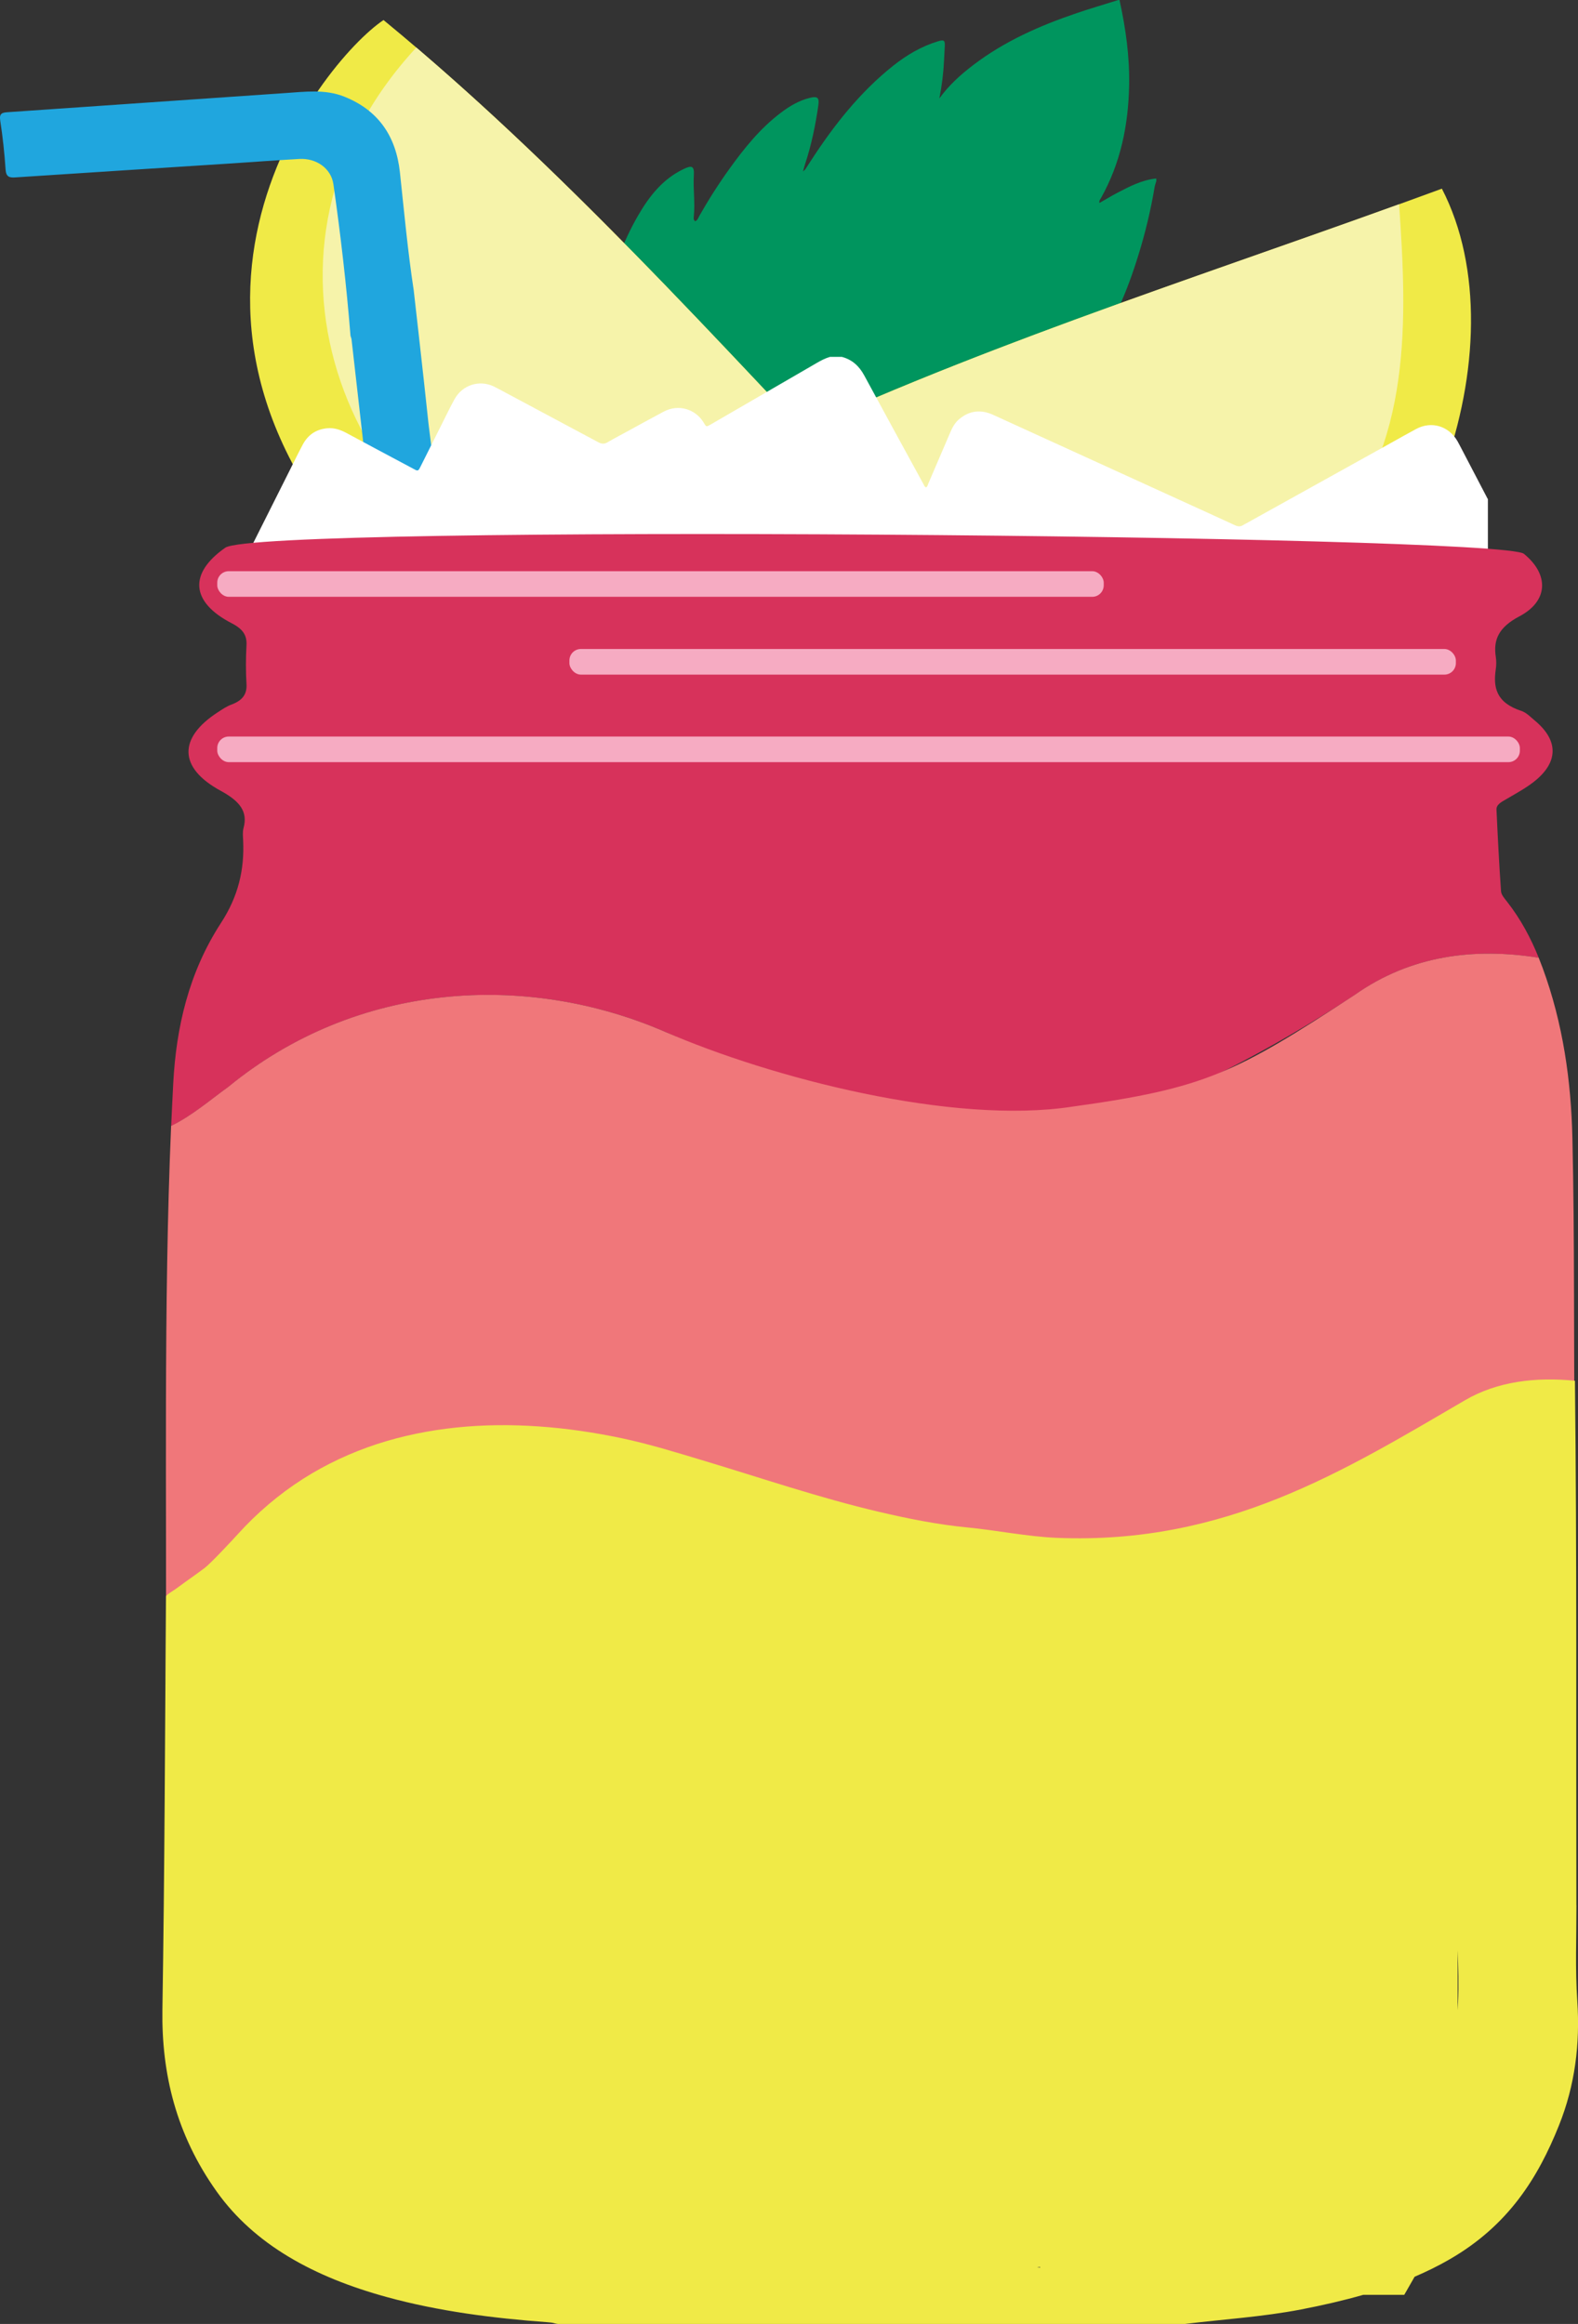
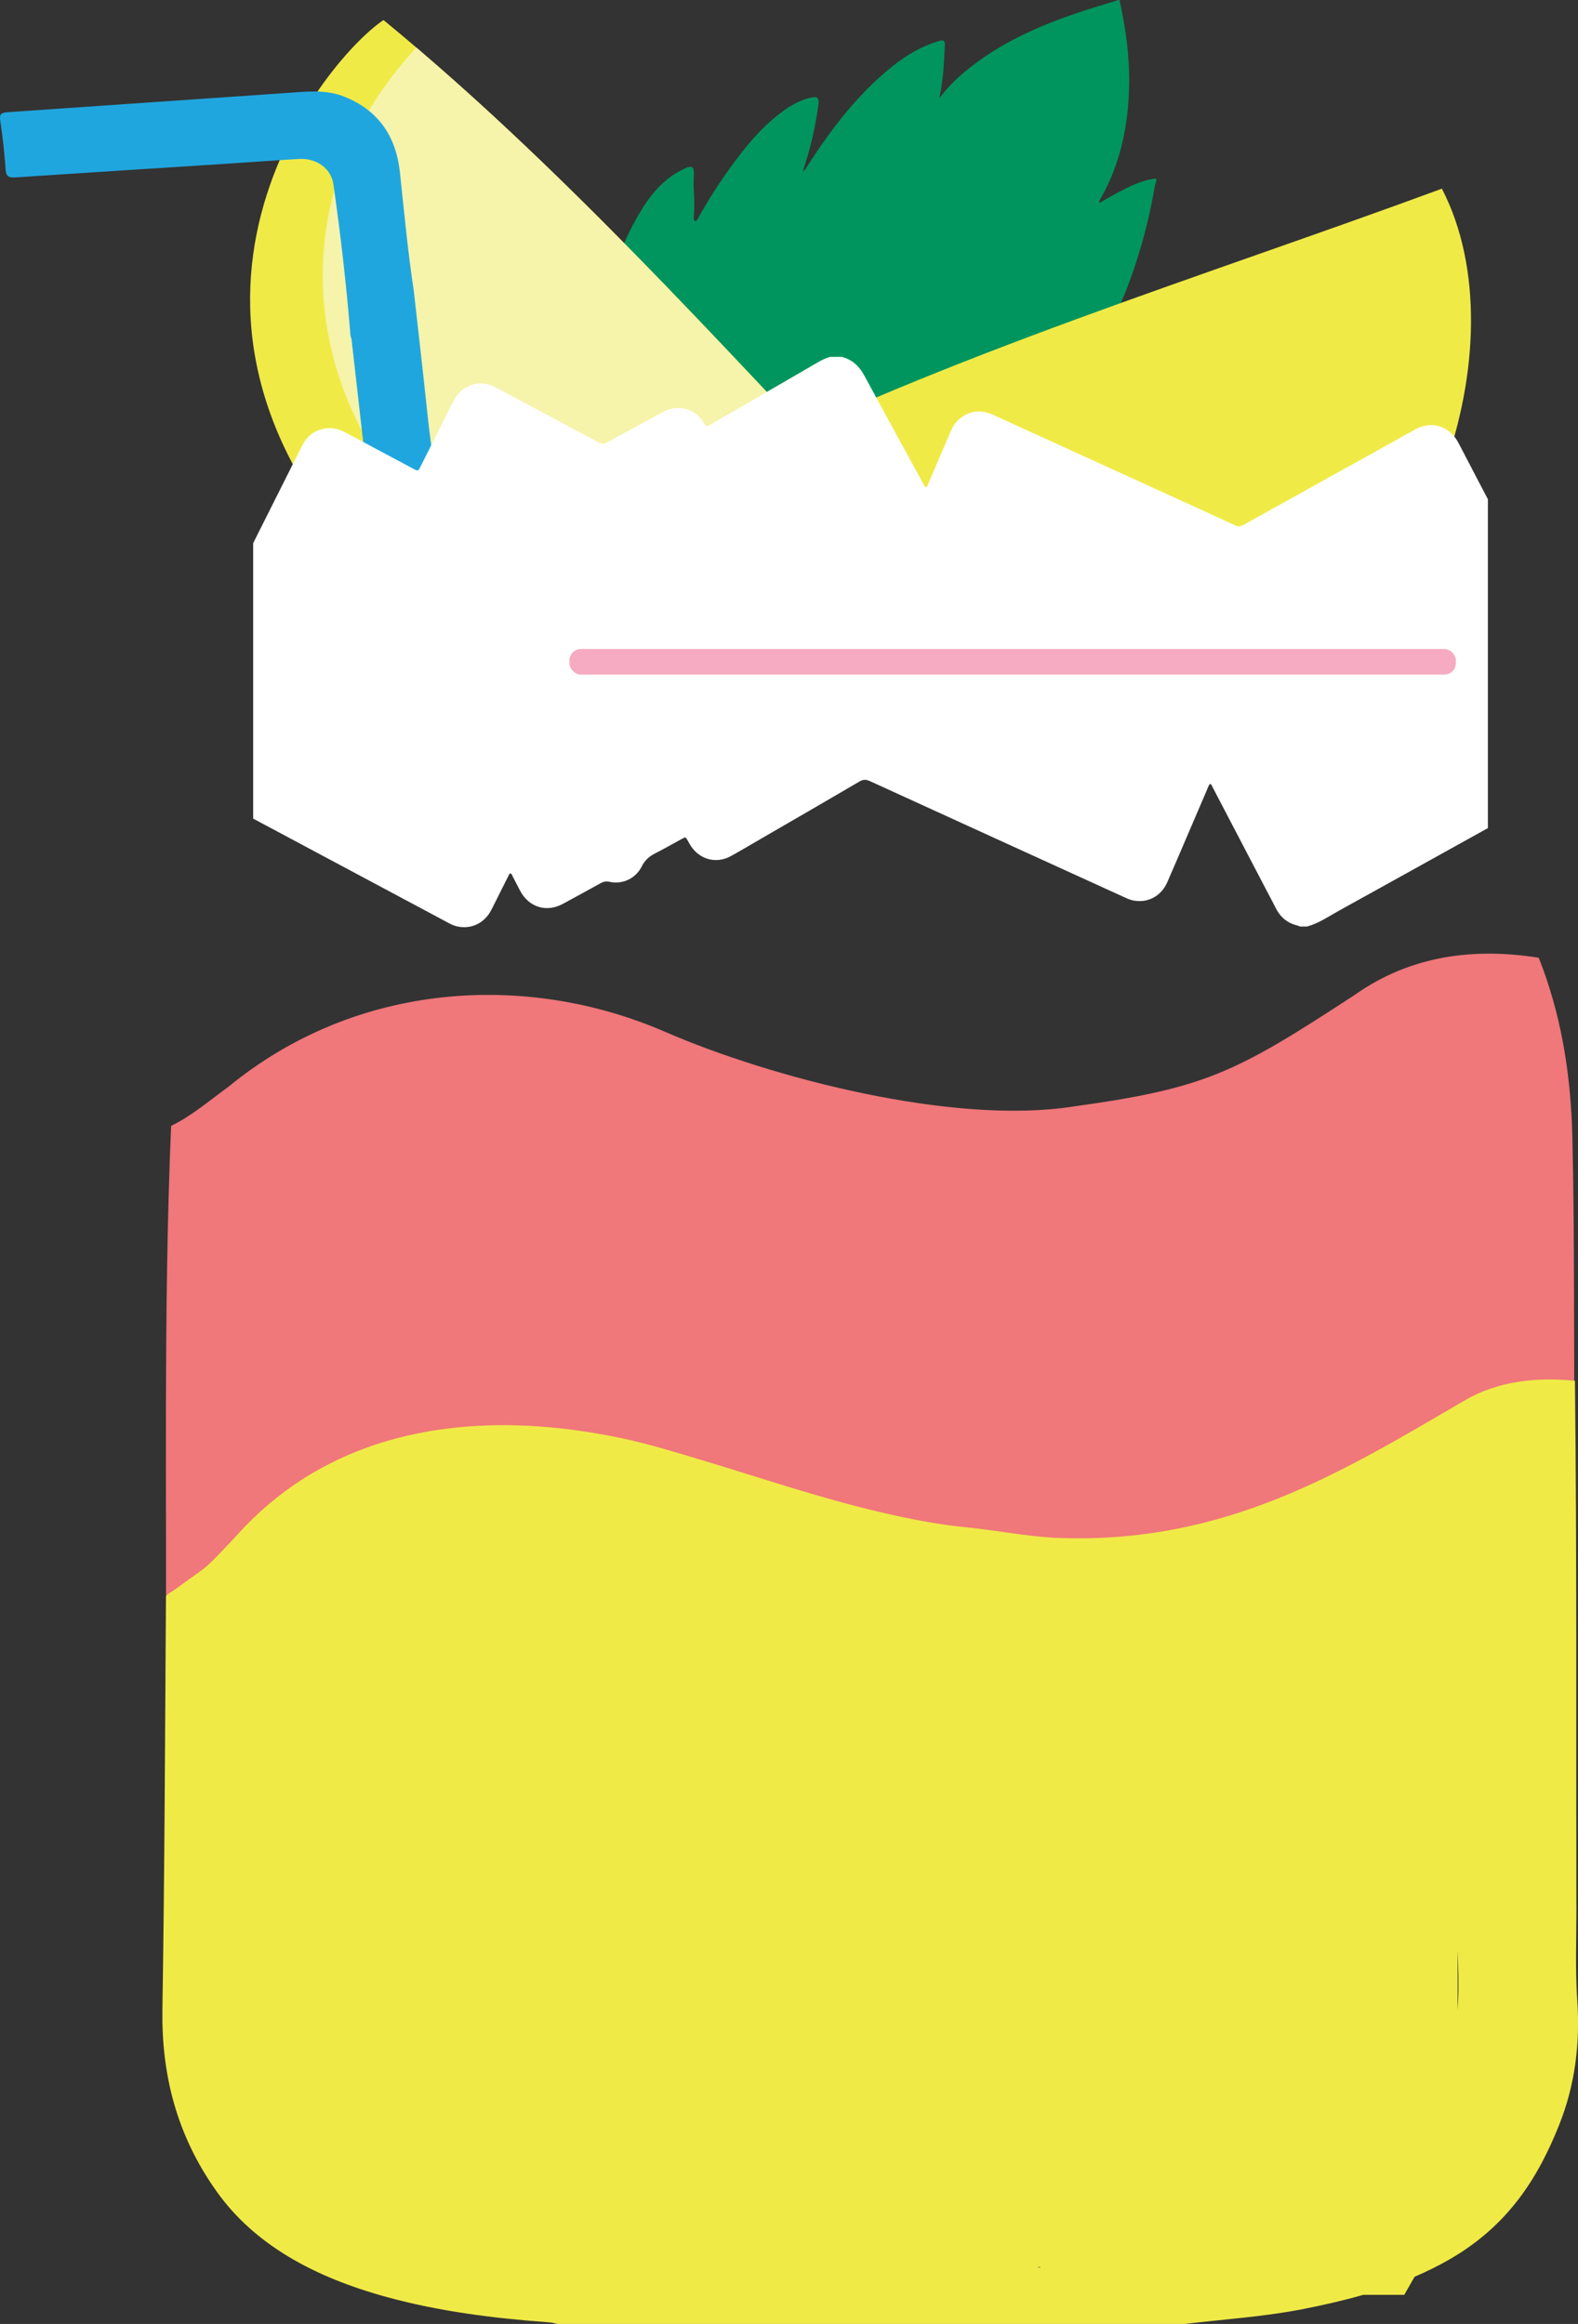
<svg xmlns="http://www.w3.org/2000/svg" viewBox="0 0 288.27 424.44" data-name="Layer 2" id="Layer_2">
  <rect x="0" y="0" width="288.27" height="424.44" fill="#333333" stroke="none" />
  <defs>
    <style>
      .cls-1 {
        fill: #f0777a;
      }

      .cls-2 {
        fill: #f6f3aa;
      }

      .cls-3 {
        fill: #d7325b;
      }

      .cls-4 {
        fill: #fff;
      }

      .cls-5 {
        fill: #00955e;
      }

      .cls-6 {
        fill: #20a6de;
      }

      .cls-7 {
        fill: #f6abc2;
      }

      .cls-8 {
        fill: #f0ea47;
      }
    </style>
  </defs>
  <g data-name="图层 1" id="_图层_1">
    <g>
      <path d="M204.28.01c.08,0,.15,0,.23-.01,1.13,5.13,1.86,10.29,1.76,15.58-.14,7.27-1.55,14.18-5.13,20.57-.14.25-.39.47-.29.92,1.11-.63,2.16-1.28,3.26-1.85,2.26-1.18,4.52-2.36,7.11-2.62l.02.46c-.1.36-.25.72-.31,1.09-.7,4.17-1.68,8.28-2.93,12.32-2.08,6.77-4.77,13.25-9.07,18.96-.06.08-.14.19.08.28,2.64-2.07,5.25-4.24,8.11-6.05.71-.45,1.48-1.37,2.31-.88.88.52.48,1.67.38,2.54-.38,3.34-1.27,6.58-2.34,9.75-2.07,6.17-4.54,12.13-9.13,16.95-.09.1-.23.22-.05.4,2.41-1.19,4.82-2.4,7.25-3.56.51-.24,1.14-.78,1.67-.28.46.43.08,1.09-.06,1.62-1.36,5-3.47,9.67-6.39,13.95-3.35,4.93-7.56,8.83-13.27,10.89-.16.06-.4.08-.32.46.39.11.83.23,1.26.37,1.63.52,3.26,1.05,4.89,1.56.82.26.93.69.38,1.33-.27.32-.54.64-.82.95-5.81,6.42-12.49,11.7-20.34,15.41-11.4,5.38-23.13,6.31-35.21,2.57-6.77-2.09-12.88-5.47-18.61-9.55-5.97-4.24-10.56-9.73-14.05-16.13-4.56-8.37-6.35-17.37-6.01-26.85.3-8.67,2.41-16.92,5.55-24.96.09-.24.13-.6.43-.62.4-.02.41.39.51.66.82,2.29,1.63,4.59,2.45,6.88.12.34.11.77.52.95.36-.21.33-.58.41-.9.63-2.71,1.19-5.43,1.9-8.12,1.44-5.46,3.29-10.78,6.14-15.69,2.04-3.53,4.52-6.69,8.34-8.5,1.53-.73,1.94-.5,1.84,1.18-.15,2.47.25,4.94,0,7.42-.03.31-.11.69.24.95.45-.16.56-.6.75-.95,1.69-2.98,3.53-5.87,5.53-8.65,2.72-3.78,5.63-7.39,9.38-10.22,1.62-1.23,3.35-2.25,5.35-2.73,1.35-.32,1.69,0,1.5,1.34-.52,3.66-1.27,7.27-2.43,10.79-.12.36-.21.72-.38,1.32.29-.25.36-.29.4-.35.35-.54.7-1.09,1.06-1.63,4.19-6.45,8.9-12.44,14.95-17.27,2.48-1.98,5.2-3.59,8.27-4.52,1.1-.33,1.29-.17,1.22.97-.04.84-.09,1.67-.13,2.51-.11,2.33-.4,4.65-.86,6.96,1.74-2.41,3.87-4.33,6.18-6.09,5.7-4.35,12.16-7.2,18.89-9.48,2.52-.86,5.07-1.6,7.61-2.4Z" class="cls-5" />
      <path d="M170.46,103.63C138.09,70.23,106.24,33.37,70.06,3.66c-11.45,7.69-50.51,56.11,3.55,106.54,23.86,22.25,76.55,18.72,96.85-6.56" class="cls-8" />
      <path d="M103.02,110.39c21.99,7.73,43.66-3.27,61.67-12.75-28.61-29.89-57.04-61.99-88.64-88.96-33.88,36.63-13.52,87.47,26.97,101.71" class="cls-2" />
      <path d="M263.4,34.46c-43.65,16.09-90.24,30.29-132.06,51.35,2.4,13.58,30.87,68.9,98.87,39.86,30-12.81,48.1-62.43,33.19-91.22" class="cls-8" />
      <path d="M78.27,77.3c-.27-2.51-.53-5.02-.81-7.52-.61-5.58-1.25-11.17-1.88-16.75-1.09-7.15-1.75-14.35-2.52-21.53-.71-6.62-3.93-11.36-10.17-13.85-3.51-1.4-7.18-.89-10.81-.65-16.89,1.15-33.77,2.34-50.66,3.49-1.01.07-1.59.2-1.38,1.53.46,2.96.78,5.95.98,8.94.09,1.35.7,1.52,1.79,1.44,13.2-.87,26.39-1.71,39.59-2.56,4.11-.27,8.21-.58,12.31-.81,3.02-.16,5.77,1.66,6.2,4.63,1.31,9.19,2.38,18.41,3.12,27.67.06.22.16.43.19.66,1.24,10.87,2.47,21.75,3.71,32.63l6.68,45.03,11.31-1.38-7.65-60.96Z" class="cls-6" />
-       <path d="M242.29,98.86c15.97-16.98,14.68-41.25,13.3-61.56-38.91,14.07-79.77,27.07-117.22,45.06,19.79,45.8,74.52,47.76,103.92,16.49" class="cls-2" />
      <path d="M271.79,91.15c-1.72-3.3-3.45-6.6-5.17-9.9-.11-.21-.22-.42-.34-.63-1.58-2.81-4.76-3.78-7.56-2.28-1.56.83-3.09,1.71-4.64,2.57-8.81,4.9-17.63,9.79-26.44,14.69-.16.09-.33.16-.48.26-.53.37-1.03.32-1.6.05-3.39-1.57-6.79-3.11-10.19-4.66-11.31-5.16-22.61-10.31-33.91-15.47-2.27-1.04-4.37-.82-6.29.82-.71.61-1.16,1.41-1.53,2.27-1.34,3.14-2.69,6.28-4.04,9.41-.11.26-.15.57-.42.73-.31-.1-.36-.39-.49-.61-3.61-6.61-7.23-13.21-10.81-19.83-.93-1.73-2.23-2.9-4.09-3.39h-2.17c-.85.25-1.63.65-2.4,1.1-6.43,3.74-12.86,7.46-19.29,11.19-.02.01-.04.03-.07.04-.85.49-.83.48-1.3-.31-1.53-2.54-4.64-3.42-7.26-2.05-2.18,1.15-4.34,2.35-6.5,3.53-1.28.7-2.57,1.37-3.82,2.1-.58.34-1.07.32-1.66,0-6.02-3.23-12.05-6.44-18.07-9.66-.34-.18-.69-.37-1.04-.54-2.65-1.26-5.73-.29-7.18,2.33-.83,1.5-1.56,3.06-2.34,4.59-1.29,2.57-2.58,5.15-3.87,7.72-.07.14-.15.28-.22.42-.15.28-.37.35-.65.21-.18-.1-.37-.19-.55-.29-4.03-2.15-8.07-4.3-12.09-6.47-1.12-.6-2.27-1-3.56-.87-2.01.19-3.5,1.2-4.46,3.01-.83,1.56-1.61,3.16-2.4,4.74-2.21,4.41-4.43,8.82-6.64,13.23v50.31c11.54,6.16,23.07,12.32,34.61,18.48.94.5,1.84,1.08,2.91,1.26,2.48.43,4.76-.71,5.96-3.02.67-1.29,1.31-2.6,1.96-3.9.39-.78.78-1.56,1.18-2.34.09-.18.14-.41.38-.48.27.11.32.4.44.62.44.84.87,1.69,1.31,2.53,1.6,3.04,4.82,4.05,7.81,2.43,2.31-1.25,4.61-2.51,6.9-3.78.53-.29,1.02-.39,1.62-.26,2.36.52,4.78-.56,5.9-2.8.57-1.15,1.37-1.84,2.45-2.39,1.67-.85,3.29-1.78,4.93-2.67.63-.34.64-.34,1.01.31.13.23.25.46.39.69,1.58,2.73,4.72,3.68,7.46,2.19,1.78-.97,3.52-2.02,5.27-3.03,6.1-3.53,12.2-7.06,18.28-10.62.66-.39,1.18-.39,1.87-.08,15.47,7.08,30.96,14.13,46.44,21.19.52.24,1.04.48,1.6.6,2.64.58,5.18-.72,6.3-3.29,1.29-2.93,2.53-5.88,3.8-8.83,1.18-2.75,2.36-5.5,3.54-8.25.13-.31.23-.65.47-.89.3.07.35.34.45.54,3.41,6.51,6.81,13.02,10.21,19.53.44.84.9,1.68,1.32,2.53.83,1.69,2.11,2.79,3.91,3.23.2.05.39.14.59.21.41,0,.83,0,1.24,0,2.13-.57,3.94-1.84,5.84-2.89,9.08-5.01,18.14-10.06,27.21-15.09v-60.15Z" class="cls-4" />
-       <path d="M121.49,188.44c19.32,8.4,35.27,25.2,57.11,21.84,24.36-3.36,47.03-14.28,68.87-28.55,10.3-7.3,21.92-8.66,33.63-6.8-1.44-3.57-3.26-7.02-5.8-10.26-.46-.59-1.04-1.24-1.09-1.88-.35-4.97-.6-9.94-.83-14.92-.05-.96.97-1.43,1.87-1.96,1.68-.99,3.44-1.94,4.91-3.09,4.59-3.57,4.61-7.6.17-11.26-.75-.62-1.47-1.41-2.43-1.73-4.63-1.51-5.13-4.35-4.65-7.59.11-.76.12-1.54,0-2.3-.47-3.1.53-5.38,4.31-7.37,5.34-2.81,5.43-7.68.83-11.42-4.29-3.49-231-5.48-237.23-1.12-6.72,4.69-6.33,9.94,1.19,13.81,2.07,1.07,2.77,2.22,2.68,3.99-.13,2.37-.14,4.76,0,7.13.1,1.73-.63,2.94-2.74,3.72-.9.33-1.68.87-2.45,1.37-7.28,4.69-7.29,10.16.48,14.38,3.4,1.85,5.01,3.73,4.17,6.8-.2.74-.1,1.53-.07,2.3.24,5.26-.86,10.14-4.06,15.05-5.93,9.13-8.17,19.15-8.71,29.21-.14,2.62-.26,5.24-.38,7.85,3.89-1.89,7.28-4.86,10.43-7.11,23.52-19.32,54.59-21,79.79-10.08Z" class="cls-3" />
      <path d="M40.02,299.3c21.84-28.55,57.95-27.71,88.18-17.64,13.85,4.62,28.12,9.15,42.55,11.49,17.08,2.77,32.46,8.04,49.68,2.84,17.18-5.2,32.01-16.03,47.19-25.24,5.89-3.43,12.92-4.28,20.09-3.56-.01-1.12-.02-2.24-.03-3.37-.23-18.63,0-37.27-.43-55.9-.24-10.51-1.7-20.95-5.44-31.14-.23-.62-.47-1.24-.72-1.86-11.7-1.86-23.32-.49-33.63,6.8-21.84,14.28-27.25,17.04-51.6,20.4-21.84,3.36-55.06-5.28-74.38-13.68-25.2-10.92-56.27-9.24-79.79,10.08-3.15,2.25-6.54,5.22-10.43,7.11-1.41,32.84-.78,68.08-.96,100.94,3.92-.27,7.42-3.84,9.71-7.26Z" class="cls-1" />
      <path d="M287.97,347.97c-.07-31.93.11-63.86-.26-95.79-7.17-.72-14.21.12-20.09,3.56-22.2,12.95-43.74,26.38-74.51,25.13-5.42-.22-11.05-1.39-16.48-1.91-5.36-.52-10.71-1.59-15.96-2.82-10.98-2.57-21.67-6.23-32.46-9.47-4.86-1.46-9.67-2.95-14.65-4s-10.04-1.8-15.13-2.15c-5.01-.35-10.06-.32-15.06.2-4.92.51-9.8,1.49-14.5,3.02-4.73,1.55-9.27,3.66-13.47,6.33-4.42,2.82-8.44,6.24-11.95,10.12-.98,1.08-4.92,5.32-6.1,6.21s-2.35,1.7-3.53,2.55c-.58.42-1.16.84-1.73,1.26-.25.18-1.77,1.09-1.77,1.36,0,.8,0-.8,0,0-.17,25.15-.25,50.3-.65,75.45-.18,11.73,2.51,22.85,9.93,33.26,6.88,9.65,17.71,15.6,31.1,19.26,9.5,2.6,19.36,3.85,29.37,4.59.42.03.84.07,1.24.19.34.1.69.14,1.05.14h113.94c7.12-.87,14.33-1.31,21.35-2.66,3.89-.75,7.7-1.62,11.4-2.68h0s7.48,0,7.48,0c0,0,0,0,0,0l1.89-3.3c2.19-.94,4.32-1.98,6.36-3.16,10.83-6.23,16.21-15,20-24.45,2.97-7.39,3.88-14.99,3.36-22.73-.4-5.81-.15-11.65-.16-17.48ZM189.4,414.08c.19-.02.39-.04.58-.06.02.04.04.08.06.12-.21-.02-.43-.04-.64-.07ZM266.36,365.7c-.02.48-.05.97-.08,1.45v-10.97c.13,3.17.22,6.35.08,9.52Z" class="cls-8" />
-       <rect ry="2.1" rx="2.1" height="4.68" width="237.96" y="134.52" x="39.69" class="cls-7" />
-       <rect ry="2.1" rx="2.1" height="4.68" width="161.94" y="104.32" x="39.69" class="cls-7" />
      <rect ry="2.1" rx="2.1" height="4.68" width="161.94" y="118.53" x="104.02" class="cls-7" />
    </g>
  </g>
</svg>